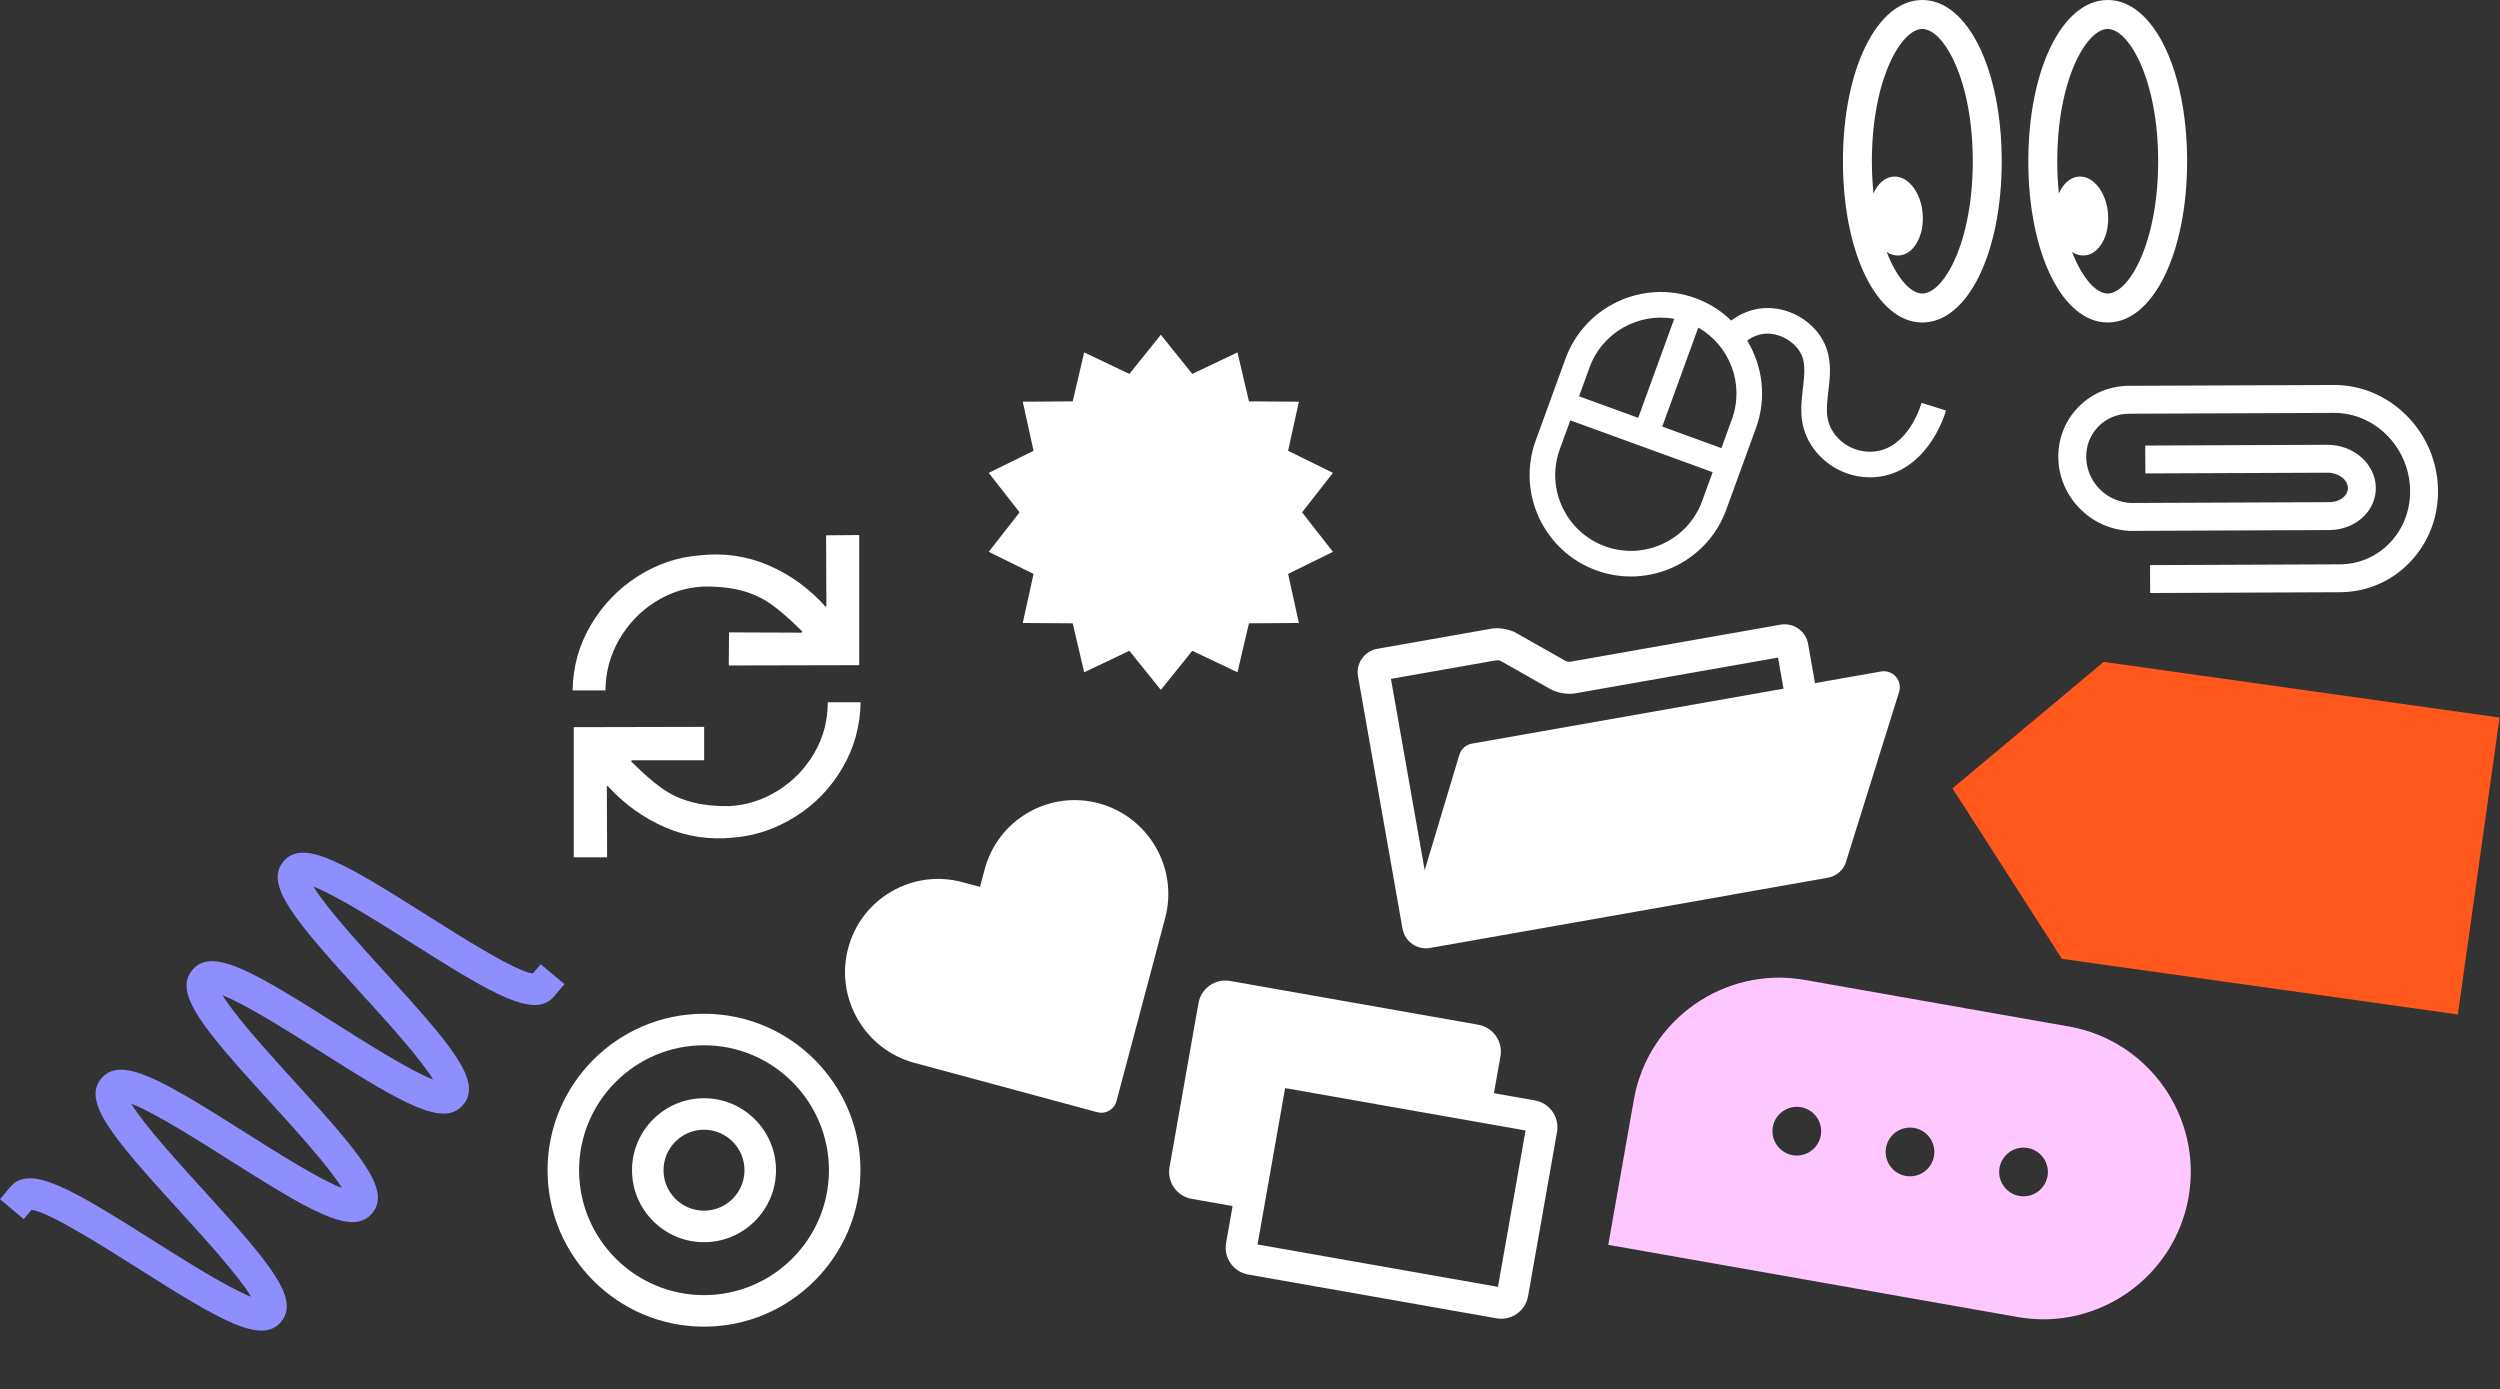
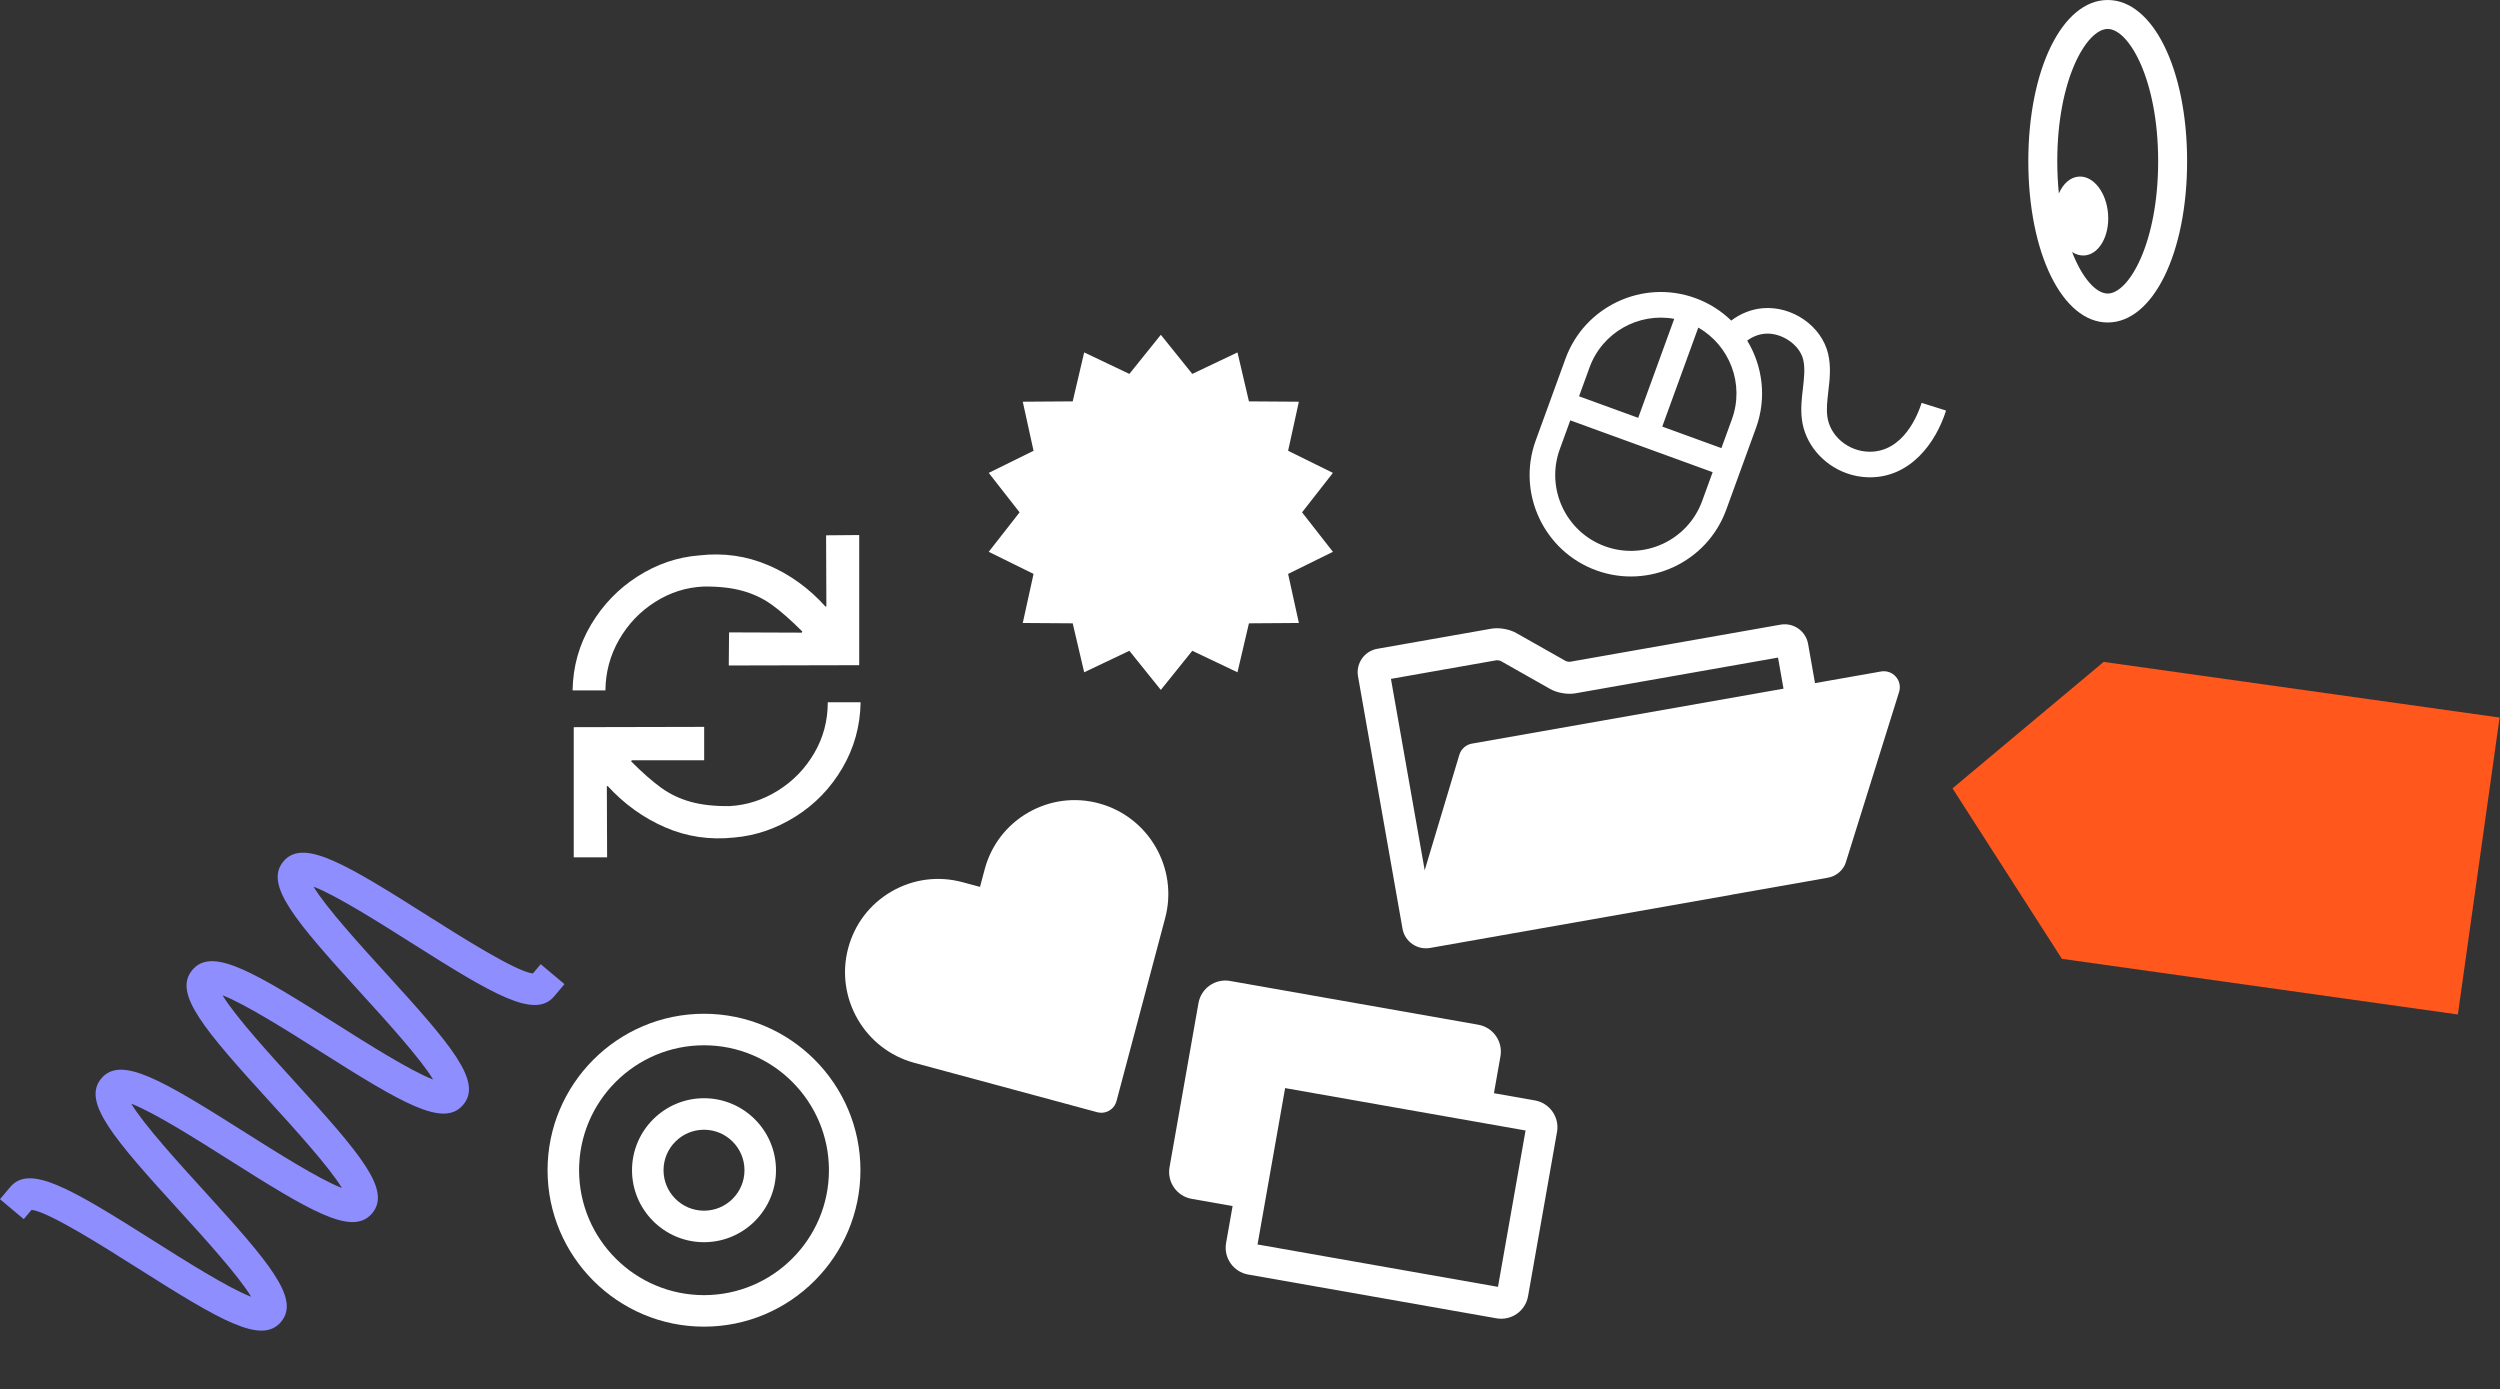
<svg xmlns="http://www.w3.org/2000/svg" viewBox="0 0 799 444" fill="none">
  <rect x="0" y="0" width="799" height="444" fill="#333333" stroke="none" />
  <g clip-path="url(#clip0_21_73)">
    <path d="M225.001 350.992C212.315 350.992 201.994 361.313 201.994 373.999C201.994 386.685 212.315 397.006 225.001 397.006C237.687 397.006 248.008 386.685 248.008 373.999C248.008 361.313 237.687 350.992 225.001 350.992V350.992ZM225.001 386.935C217.869 386.935 212.065 381.133 212.065 373.999C212.065 366.865 217.867 361.063 225.001 361.063C232.135 361.063 237.937 366.865 237.937 373.999C237.937 381.133 232.135 386.935 225.001 386.935Z" fill="white" />
-     <path d="M225.001 324C197.429 324 175 346.429 175 373.999C175 401.569 197.429 423.998 225.001 423.998C252.572 423.998 275 401.569 275 373.999C275 346.429 252.569 324 225.001 324ZM225.001 413.927C202.984 413.927 185.073 396.016 185.073 373.999C185.073 351.982 202.984 334.071 225.001 334.071C247.018 334.071 264.929 351.982 264.929 373.999C264.929 396.016 247.018 413.927 225.001 413.927V413.927Z" fill="white" />
+     <path d="M225.001 324C197.429 324 175 346.429 175 373.999C175 401.569 197.429 423.998 225.001 423.998C252.572 423.998 275 401.569 275 373.999C275 346.429 252.569 324 225.001 324ZM225.001 413.927C202.984 413.927 185.073 396.016 185.073 373.999C185.073 351.982 202.984 334.071 225.001 334.071C247.018 334.071 264.929 351.982 264.929 373.999C264.929 396.016 247.018 413.927 225.001 413.927Z" fill="white" />
  </g>
  <g clip-path="url(#clip1_21_73)">
    <path d="M248.654 252.654C243.831 255.67 238.676 257.329 233.19 257.63C228.427 257.691 224.3 257.239 220.803 256.275C217.307 255.313 214.157 253.819 211.352 251.8C208.548 249.781 205.337 246.963 201.721 243.346L201.904 242.982H225.053L225.051 232.311L183.366 232.404L183.368 274H194.035L193.945 251.303L194.214 251.211C199.521 256.998 205.639 261.4 212.574 264.413C219.507 267.427 226.891 268.512 234.724 267.665C241.598 267.063 248.125 264.818 254.303 260.93C260.481 257.042 265.455 251.888 269.221 245.465C272.988 239.042 274.93 232.034 275.049 224.439H264.559C264.561 230.348 263.116 235.773 260.223 240.716C257.33 245.659 253.475 249.64 248.65 252.652L248.654 252.654Z" fill="white" />
    <path d="M264.02 171.091L264.109 193.787L263.84 193.876C258.595 188.03 252.491 183.617 245.527 180.634C238.566 177.653 231.196 176.613 223.42 177.514C216.487 178.057 209.947 180.288 203.799 184.208C197.652 188.129 192.68 193.28 188.881 199.672C185.083 206.062 183.123 213.055 183 220.65H193.49C193.55 214.803 195.013 209.392 197.875 204.418C200.738 199.443 204.567 195.436 209.359 192.392C214.15 189.347 219.318 187.702 224.863 187.461C229.627 187.401 233.757 187.852 237.253 188.816C240.75 189.782 243.901 191.274 246.703 193.291C249.506 195.312 252.747 198.161 256.425 201.837L256.245 202.196L233.007 202.11L232.917 212.688L274.601 212.594V170.998L264.021 171.09L264.02 171.091Z" fill="white" />
  </g>
  <g clip-path="url(#clip2_21_73)">
    <path d="M416.137 163.747L426 151.133L411.678 144.071L415.121 128.388L399.161 128.277L395.497 112.63L381.054 119.502L370.999 107L360.944 119.502L346.503 112.63L342.837 128.277L326.877 128.388L330.322 144.071L316 151.133L325.86 163.747L316 176.361L330.322 183.421L326.877 199.104L342.837 199.215L346.503 214.862L360.944 207.992L370.999 220.494L381.054 207.992L395.497 214.862L399.161 199.215L415.121 199.104L411.678 183.421L426 176.361L416.137 163.747Z" fill="white" />
  </g>
  <g clip-path="url(#clip3_21_73)">
    <path d="M351.245 256.759C343.535 254.678 335.49 255.728 328.586 259.714C321.682 263.7 316.752 270.141 314.699 277.858L313.213 283.452C311.109 282.883 308.852 282.273 307.617 281.947C299.909 279.866 291.864 280.915 284.96 284.901C278.058 288.886 273.126 295.331 271.074 303.047C266.844 318.957 276.333 335.393 292.226 339.683L302.695 342.509L350.666 355.462C350.666 355.462 350.67 355.465 350.671 355.464C350.671 355.464 350.671 355.464 350.675 355.466C350.675 355.466 350.676 355.465 350.679 355.466C350.679 355.466 350.681 355.466 350.684 355.467L350.689 355.468C351.188 355.601 351.689 355.653 352.181 355.632L352.189 355.632C352.191 355.631 352.193 355.632 352.196 355.632C352.196 355.632 352.2 355.632 352.202 355.633C352.206 355.631 352.206 355.633 352.211 355.632C352.211 355.632 352.216 355.634 352.219 355.632C352.22 355.631 352.222 355.63 352.225 355.632C352.229 355.63 352.231 355.631 352.234 355.632C352.237 355.63 352.24 355.632 352.242 355.631C352.243 355.63 352.248 355.632 352.25 355.631C352.253 355.633 352.257 355.631 352.257 355.631C352.258 355.63 352.261 355.631 352.265 355.631C353.058 355.585 353.819 355.351 354.491 354.963C355.163 354.575 355.755 354.026 356.192 353.355C356.194 353.352 356.198 353.347 356.196 353.348C356.198 353.347 356.199 353.345 356.199 353.342C356.202 353.34 356.202 353.34 356.204 353.335C356.204 353.335 356.206 353.332 356.208 353.329C356.208 353.329 356.211 353.325 356.213 353.322C356.214 353.321 356.217 353.317 356.216 353.316C356.219 353.314 356.219 353.31 356.22 353.309C356.22 353.309 356.223 353.307 356.223 353.305C356.223 353.305 356.225 353.302 356.227 353.299C356.226 353.297 356.232 353.296 356.232 353.292C356.492 352.878 356.697 352.42 356.831 351.924L356.832 351.919C356.832 351.919 356.831 351.918 356.834 351.914C356.834 351.914 356.834 351.914 356.835 351.909C356.836 351.904 356.836 351.904 356.837 351.902L372.392 293.402C376.623 277.492 367.134 261.057 351.239 256.764L351.245 256.759Z" fill="white" />
  </g>
  <g clip-path="url(#clip4_21_73)">
    <path d="M490.564 351.697L477.464 349.387L479.543 337.6C480.377 332.868 477.206 328.338 472.475 327.504L393.13 313.513C388.399 312.679 383.869 315.851 383.035 320.583L373.782 373.056C372.948 377.789 376.12 382.316 380.851 383.151L393.938 385.458L391.857 397.259C391.024 401.985 394.192 406.506 398.915 407.339L478.285 421.334C483.011 422.167 487.532 419 488.365 414.276L497.622 361.777C498.456 357.051 495.288 352.53 490.564 351.697V351.697ZM478.757 411.281L401.91 397.731L403.769 387.192L410.723 347.755L475.729 359.217L487.568 361.305L478.755 411.281L478.757 411.281Z" fill="white" />
  </g>
  <g clip-path="url(#clip5_21_73)">
    <path d="M605.907 216.265C604.728 214.925 602.937 214.296 601.18 214.606L580.076 218.327L577.868 205.801C577.141 201.677 573.192 198.91 569.066 199.638L501.743 211.509C501.441 211.541 500.732 211.418 500.495 211.31L484.601 202.316C482.388 201.062 479.091 200.495 476.584 200.937L440.184 207.355C436.058 208.083 433.293 212.03 434.021 216.157L448.241 296.804C448.969 300.929 452.916 303.693 457.043 302.966L553.376 285.98L553.484 285.932L584.21 280.514C586.486 280.112 588.477 278.647 589.538 276.593C589.675 276.329 589.786 276.056 589.875 275.774L606.948 221.164C607.481 219.462 607.087 217.603 605.908 216.263L605.907 216.265ZM570.008 220.102L470.418 237.663C468.516 237.998 466.964 239.378 466.41 241.228L455.332 278.141L444.545 216.967L478.316 211.013C478.618 210.981 479.327 211.103 479.564 211.211L495.462 220.209C497.677 221.462 500.973 222.028 503.477 221.586L568.256 210.164L570.008 220.102V220.102Z" fill="white" />
  </g>
  <g clip-path="url(#clip6_21_73)">
    <path d="M621.957 131.213L614.151 128.754C612.988 132.445 608.349 144.476 597.476 144.37C590.702 144.308 584.783 139.32 584.001 133.023C583.697 130.569 584.006 127.913 584.333 125.101C584.782 121.251 585.246 117.273 584.274 113.098C582.214 104.244 572.833 97.697 563.365 98.505C559.734 98.815 556.199 100.232 553.301 102.459C550.126 99.374 546.272 96.887 541.848 95.277C525.064 89.168 506.439 97.853 500.33 114.637L490.817 140.773C484.708 157.557 493.393 176.182 510.177 182.291C526.961 188.4 545.587 179.715 551.696 162.931L561.208 136.795C564.705 127.188 563.348 116.982 558.406 108.86C560.045 107.625 562.023 106.83 564.06 106.656C569.351 106.203 575.19 110.159 576.305 114.954C576.954 117.739 576.591 120.855 576.207 124.153C575.838 127.321 575.455 130.598 575.881 134.03C576.858 141.893 582.612 148.499 590.089 151.22C592.391 152.058 594.859 152.528 597.398 152.552C610.507 152.678 618.679 141.611 621.956 131.211L621.957 131.213ZM535.083 101.899L523.567 133.539L504.663 126.658L508.019 117.436C512.108 106.203 523.697 99.831 535.084 101.899L535.083 101.899ZM512.976 174.602C500.432 170.036 493.941 156.116 498.507 143.572L501.864 134.348L547.363 150.908L544.006 160.132C539.44 172.677 525.521 179.167 512.976 174.602ZM553.519 133.996L550.162 143.219L531.256 136.337L542.772 104.697C552.824 110.432 557.607 122.763 553.519 133.996Z" fill="white" />
  </g>
  <g clip-path="url(#clip7_21_73)">
-     <path d="M614.376 0C599.909 0 589 22.155 589 51.534C589 80.913 599.909 103.069 614.376 103.069C628.842 103.069 639.751 80.913 639.751 51.534C639.751 22.155 628.842 0 614.376 0ZM614.376 93.815C610.719 93.815 606.283 89.064 602.989 80.535C604.211 81.336 605.557 81.745 606.948 81.646C611.621 81.311 614.999 75.398 614.493 68.438C613.988 61.477 609.788 56.106 605.116 56.442C602.385 56.638 600.098 58.738 598.77 61.838C598.44 58.606 598.253 55.171 598.253 51.532C598.253 25.337 607.643 9.251 614.376 9.251C621.108 9.251 630.498 25.337 630.498 51.532C630.498 77.728 621.108 93.813 614.376 93.813V93.815Z" fill="white" />
    <path d="M673.624 0C659.158 0 648.249 22.155 648.249 51.534C648.249 80.913 659.158 103.069 673.624 103.069C688.091 103.069 699 80.913 699 51.534C699 22.155 688.091 0 673.624 0ZM673.624 93.815C669.968 93.815 665.532 89.064 662.238 80.535C663.459 81.336 664.805 81.745 666.196 81.646C670.87 81.311 674.248 75.398 673.743 68.438C673.239 61.477 669.039 56.106 664.365 56.442C661.636 56.638 659.349 58.738 658.018 61.838C657.689 58.606 657.502 55.171 657.502 51.534C657.502 25.339 666.892 9.253 673.624 9.253C680.357 9.253 689.747 25.339 689.747 51.534C689.747 77.73 680.357 93.815 673.624 93.815V93.815Z" fill="white" />
  </g>
  <g clip-path="url(#clip8_21_73)">
    <path d="M770.162 179.733C776.272 173.391 779.47 164.924 779.17 155.896C778.564 137.707 763.637 122.969 745.892 123.041L678.939 123.316L678.94 123.36C673.278 123.727 668.068 126.128 664.138 130.207C659.874 134.633 657.64 140.496 657.847 146.714C658.254 158.941 668.157 168.936 680.221 169.628V169.671L681.48 169.666C681.538 169.666 681.597 169.666 681.653 169.666L744.487 169.406C748.804 169.389 752.887 167.714 755.684 164.808C758.132 162.267 759.418 158.993 759.303 155.588C759.057 148.147 752.118 142.122 743.839 142.158L685.625 142.397L685.661 151.312L743.88 151.073C747.325 151.058 750.309 153.263 750.395 155.885C750.437 157.134 749.803 158.063 749.266 158.622C748.13 159.8 746.378 160.48 744.454 160.488L681.478 160.748C673.61 160.705 667.022 154.303 666.76 146.415C666.635 142.626 667.984 139.066 670.561 136.39C673.133 133.72 676.629 132.241 680.407 132.225L745.929 131.957C758.898 131.904 769.813 142.776 770.26 156.192C770.481 162.791 768.165 168.955 763.742 173.548C759.534 177.915 753.873 180.336 747.802 180.361L687.151 180.611L687.187 189.526L747.838 189.276C756.34 189.241 764.269 185.851 770.163 179.732L770.162 179.733Z" fill="white" />
  </g>
  <g clip-path="url(#clip9_21_73)">
    <path d="M658.992 306.445L785.533 324.229L798.871 229.328L672.329 211.544L624.02 251.959L658.992 306.445Z" fill="#FF571C" />
  </g>
  <g clip-path="url(#clip10_21_73)">
    <path d="M661.248 328.077L576.763 313.18C551.183 308.67 526.7 325.827 522.186 351.427L514 397.854L644.875 420.931C670.455 425.441 694.938 408.283 699.452 382.684C703.966 357.084 686.827 332.587 661.248 328.077ZM654.383 375.913C653.637 380.142 649.59 382.974 645.362 382.229C641.135 381.483 638.301 377.436 639.046 373.209C639.792 368.981 643.839 366.147 648.067 366.893C652.294 367.638 655.128 371.685 654.383 375.913V375.913ZM618.107 369.517C617.361 373.746 613.314 376.578 609.087 375.833C604.859 375.087 602.026 371.04 602.771 366.812C603.516 362.585 607.564 359.751 611.791 360.496C616.019 361.242 618.853 365.289 618.107 369.517ZM581.929 362.878C581.183 367.108 577.136 369.94 572.909 369.194C568.682 368.449 565.848 364.402 566.593 360.174C567.338 355.947 571.386 353.113 575.613 353.858C579.841 354.604 582.675 358.651 581.929 362.878Z" fill="#FFC7FF" />
  </g>
  <g clip-path="url(#clip11_21_73)">
    <path d="M170.314 311.125C164.907 310.524 147.298 299.38 136.589 292.602C110.657 276.19 97.551 268.369 91.124 274.726L91.109 274.713C91.073 274.76 91.037 274.807 91.002 274.852C90.857 275.002 90.713 275.157 90.574 275.323C84.359 282.73 94.309 294.284 115.58 317.639C122.968 325.75 134.477 338.387 138.426 345.019C131.207 342.28 116.764 333.141 107.492 327.272C81.548 310.853 68.441 303.034 62.02 309.412L62.004 309.399C61.97 309.443 61.936 309.486 61.904 309.529C61.761 309.678 61.617 309.832 61.48 309.996C61.475 310.001 61.469 310.008 61.465 310.014C61.46 310.02 61.454 310.027 61.449 310.032C55.234 317.439 65.183 328.995 86.454 352.348C93.826 360.441 105.301 373.039 109.276 379.686C102.041 376.927 87.64 367.813 78.389 361.957C51.696 345.066 38.591 337.274 32.375 344.682C32.372 344.686 32.369 344.689 32.366 344.693C32.362 344.697 32.36 344.7 32.356 344.704C26.18 352.113 36.13 363.667 57.38 386.997C64.791 395.133 76.349 407.823 80.264 414.441C73.068 411.733 58.564 402.554 49.265 396.668C22.573 379.775 9.467 371.983 3.252 379.39L0 383.265L7.592 389.636L10.087 386.662C15.494 387.263 33.103 398.407 43.812 405.185C70.505 422.079 83.61 429.87 89.825 422.463C96.04 415.056 86.091 403.502 64.82 380.146C57.423 372.026 45.896 359.369 41.959 352.745C49.169 355.472 63.634 364.625 72.916 370.5C98.847 386.91 111.956 394.73 118.38 388.374L118.395 388.387C118.432 388.34 118.467 388.293 118.502 388.248C118.647 388.098 118.792 387.943 118.93 387.777C118.934 387.773 118.937 387.769 118.941 387.765C118.944 387.761 118.948 387.756 118.951 387.752C125.167 380.345 115.218 368.789 93.947 345.436C86.575 337.343 75.1 324.745 71.125 318.098C78.36 320.858 92.76 329.972 102.012 335.828C128.704 352.72 141.81 360.51 148.025 353.103C148.03 353.097 148.036 353.09 148.041 353.085C148.046 353.079 148.052 353.072 148.056 353.066C154.272 345.659 144.323 334.103 123.052 310.751C115.664 302.64 104.158 290.008 100.206 283.373C107.427 286.114 121.864 295.251 131.135 301.118C157.828 318.012 170.933 325.803 177.148 318.396L180.4 314.521L172.807 308.15L170.312 311.123L170.314 311.125Z" fill="#8E8EFF" />
  </g>
  <defs>
    <clipPath id="clip0_21_73">
      <rect width="100" height="99.998" fill="white" transform="translate(175 324)" />
    </clipPath>
    <clipPath id="clip1_21_73">
      <rect width="103" height="92.053" fill="white" transform="translate(183 274) rotate(-90)" />
    </clipPath>
    <clipPath id="clip2_21_73">
      <rect width="110" height="113.494" fill="white" transform="translate(316 107)" />
    </clipPath>
    <clipPath id="clip3_21_73">
      <rect width="110" height="95.441" fill="white" transform="translate(259.143 299.807) rotate(-30)" />
    </clipPath>
    <clipPath id="clip4_21_73">
      <rect width="120" height="91.396" fill="white" transform="translate(384.548 312) rotate(10)" />
    </clipPath>
    <clipPath id="clip5_21_73">
      <rect width="170" height="97.088" fill="white" transform="translate(432.702 208.674) rotate(-10)" />
    </clipPath>
    <clipPath id="clip6_21_73">
      <rect width="120" height="98.71" fill="white" transform="translate(513.499 78.455) rotate(20)" />
    </clipPath>
    <clipPath id="clip7_21_73">
      <rect width="110" height="103.069" fill="white" transform="translate(589)" />
    </clipPath>
    <clipPath id="clip8_21_73">
-       <rect width="110" height="98.06" fill="white" transform="translate(715.339 79) rotate(45)" />
-     </clipPath>
+       </clipPath>
    <clipPath id="clip9_21_73">
      <rect width="170" height="95.834" fill="white" transform="translate(785.533 324.229) rotate(-172)" />
    </clipPath>
    <clipPath id="clip10_21_73">
-       <rect width="180" height="94.286" fill="white" transform="translate(530.373 305) rotate(10)" />
-     </clipPath>
+       </clipPath>
    <clipPath id="clip11_21_73">
      <rect width="168.621" height="94.008" fill="white" transform="translate(0 383.265) rotate(-50)" />
    </clipPath>
  </defs>
</svg>